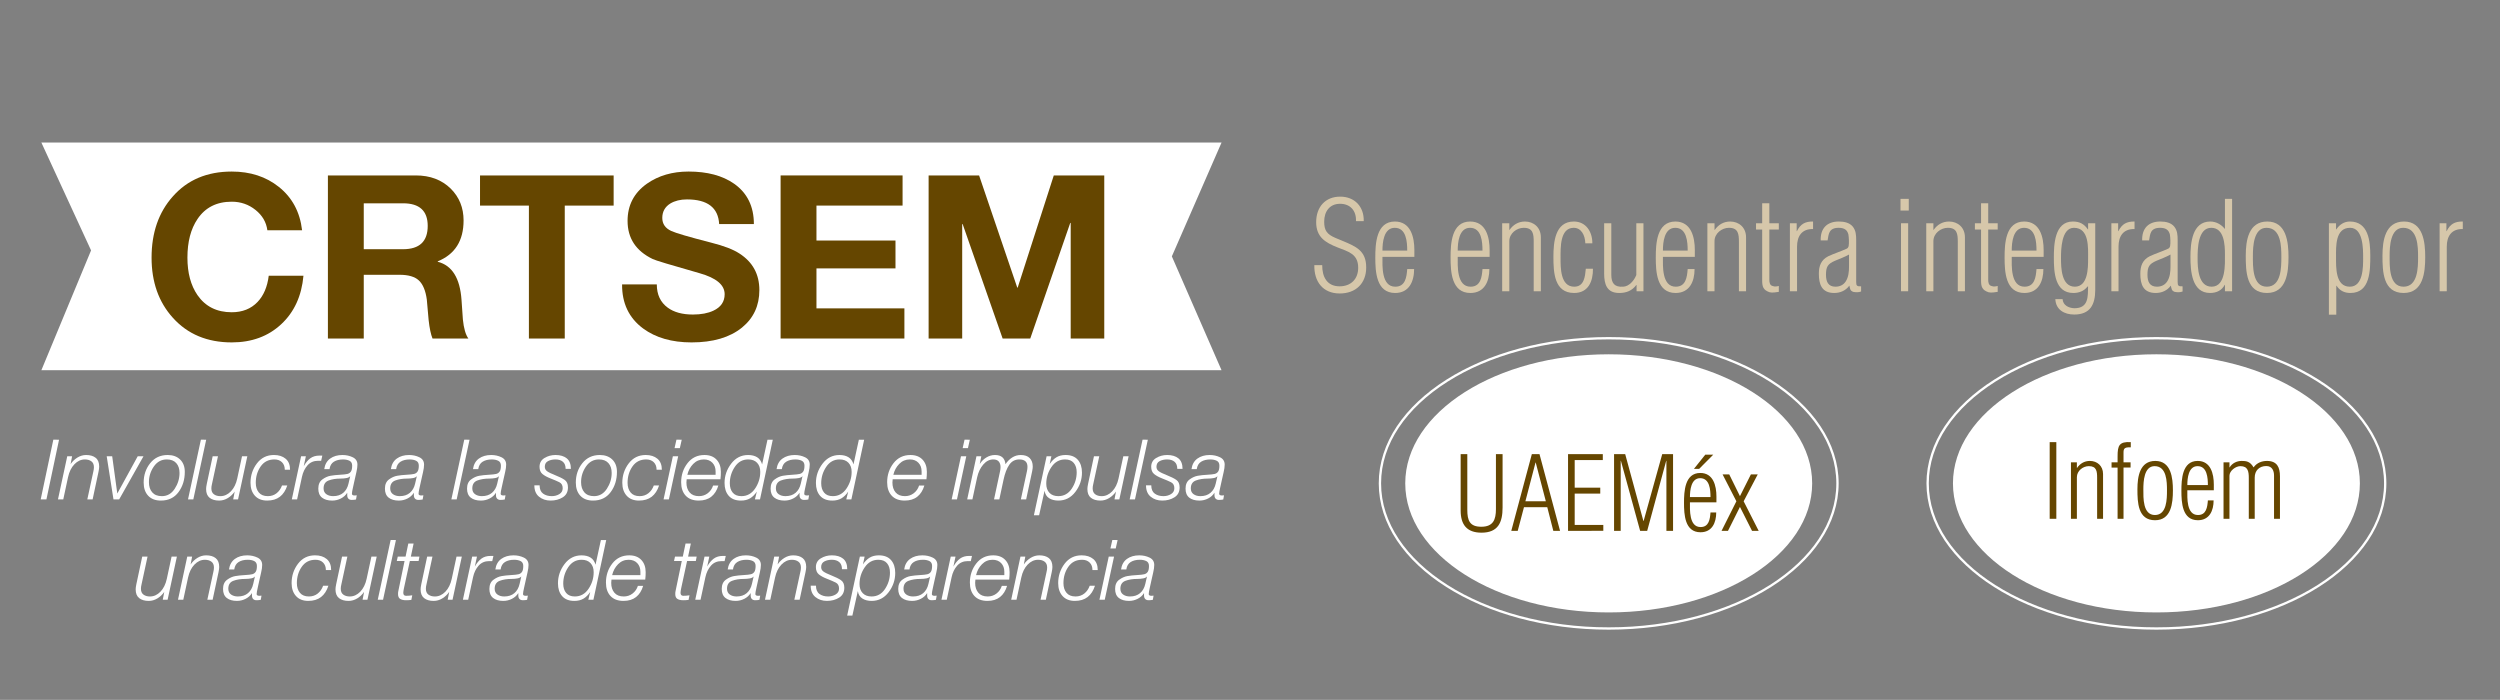
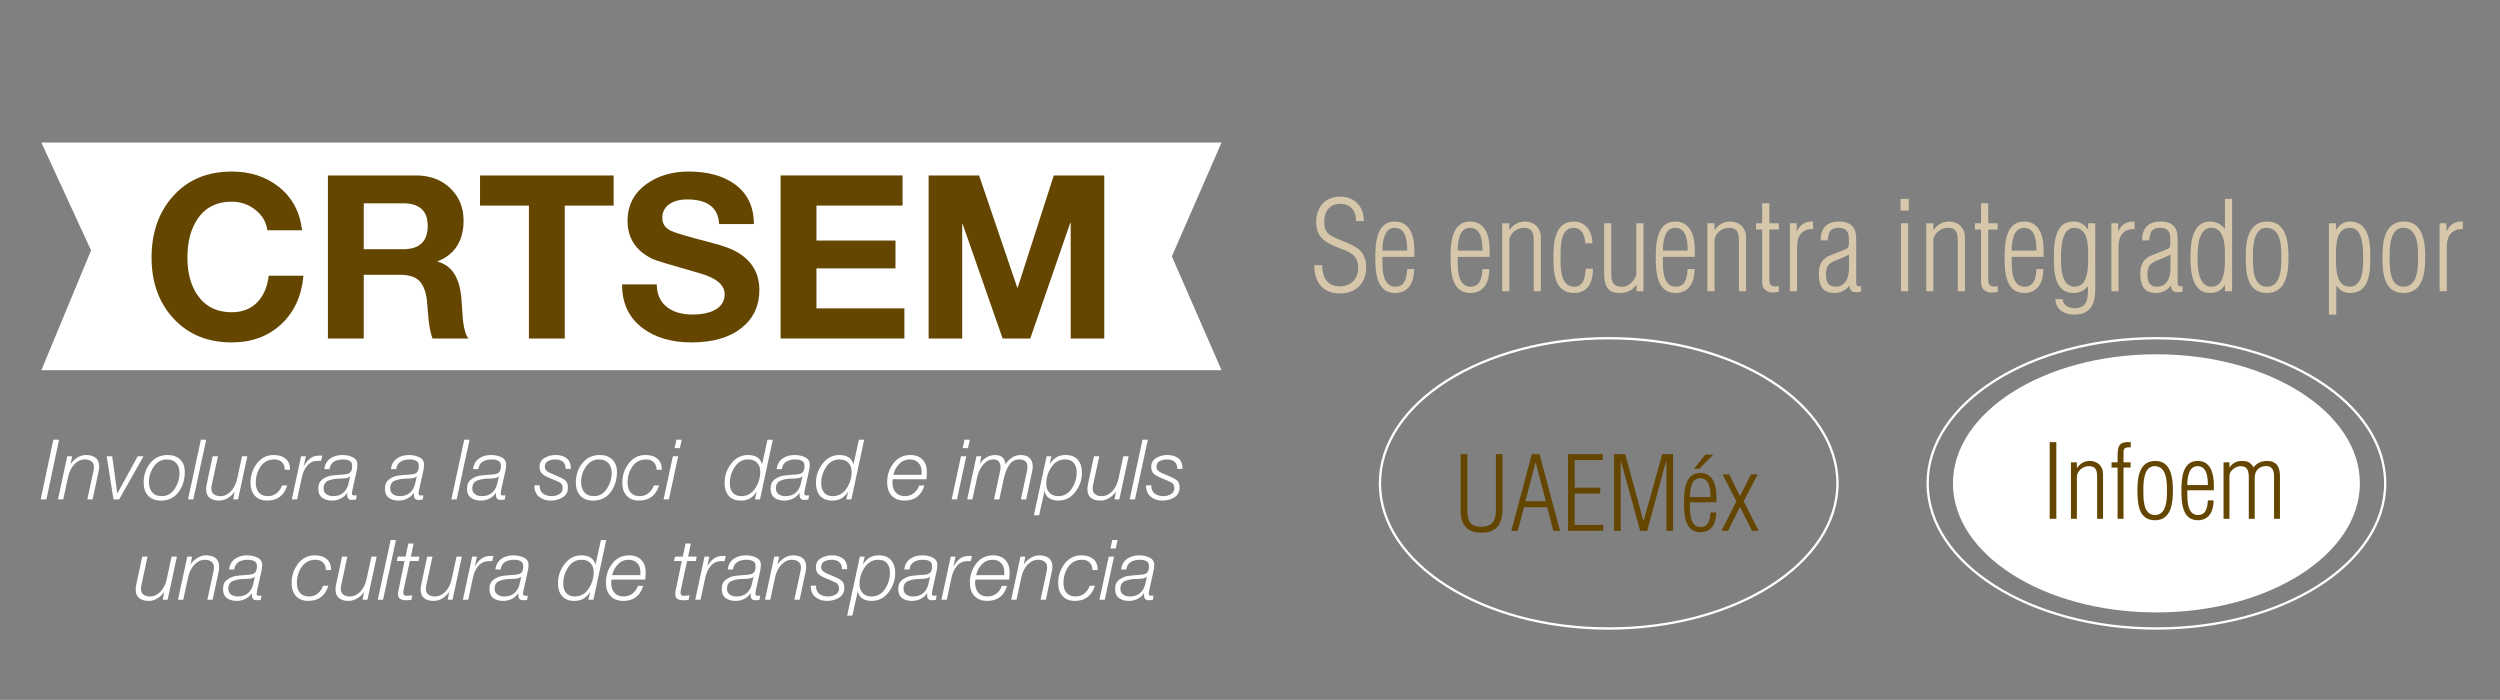
<svg xmlns="http://www.w3.org/2000/svg" version="1.1" id="Capa_2" x="0px" y="0px" width="803.742px" height="225px" viewBox="-189.327 -53 803.742 225" enable-background="new -189.327 -53 803.742 225" xml:space="preserve">
  <rect x="-189.327" y="-53" width="803.742" height="225" fill="#808080" stroke="none" />
  <g>
    <path fill="#FFFFFF" d="M-172.182,88.361l1.839,0.003l-4.057,19.193l-1.841-0.004L-172.182,88.361z" />
    <path fill="#FFFFFF" d="M-167.708,93.688h1.558l-0.484,2.525c0.574-0.858,1.305-1.562,2.191-2.11   c0.887-0.545,1.823-0.819,2.81-0.819c1.29,0,2.312,0.301,3.063,0.899c0.753,0.604,1.129,1.545,1.129,2.837   c0,0.414-0.073,0.959-0.216,1.64l-1.896,8.9l-1.705-0.002l1.936-8.953c0.124-0.5,0.187-0.966,0.187-1.396   c0-0.86-0.272-1.491-0.818-1.896c-0.545-0.402-1.24-0.605-2.081-0.605c-1.253,0-2.377,0.518-3.369,1.547   c-0.994,1.03-1.678,2.425-2.054,4.182l-1.531,7.122h-1.704L-167.708,93.688z" />
    <path fill="#FFFFFF" d="M-155.023,93.688h1.768l1.637,11.979l6.571-11.979h1.852l-7.822,13.87h-1.827L-155.023,93.688z" />
    <path fill="#FFFFFF" d="M-129.917,98.703c0,2.521-0.671,4.692-2.016,6.506c-1.345,1.816-3.235,2.724-5.672,2.724   c-1.755,0-3.117-0.519-4.085-1.556c-0.967-1.038-1.452-2.441-1.452-4.214c0-2.414,0.7-4.497,2.098-6.25   c1.396-1.753,3.279-2.63,5.644-2.63c1.648,0,2.974,0.484,3.979,1.449C-130.418,95.697-129.917,97.021-129.917,98.703z    M-131.61,99.053c0-1.322-0.349-2.379-1.049-3.164c-0.698-0.786-1.711-1.182-3.037-1.182c-1.738,0-3.132,0.762-4.179,2.279   c-1.049,1.521-1.573,3.193-1.573,5.017c0,1.377,0.354,2.472,1.062,3.284c0.708,0.812,1.741,1.221,3.103,1.221   c1.72,0,3.096-0.789,4.127-2.372C-132.125,102.553-131.61,100.858-131.61,99.053z" />
    <path fill="#FFFFFF" d="M-124.74,88.361l1.704,0.003l-4.139,19.193l-1.705-0.004L-124.74,88.361z" />
    <path fill="#FFFFFF" d="M-112.796,107.558h-1.558l0.484-2.527c-0.574,0.853-1.305,1.549-2.191,2.09   c-0.887,0.542-1.824,0.812-2.81,0.812c-1.29,0-2.312-0.299-3.063-0.896c-0.753-0.598-1.129-1.54-1.129-2.821   c0-0.412,0.072-0.954,0.215-1.633l1.896-8.899l1.705,0.004l-1.934,8.949c-0.127,0.499-0.188,0.961-0.188,1.389   c0,0.854,0.272,1.481,0.818,1.882c0.546,0.4,1.24,0.601,2.081,0.601c1.253,0,2.375-0.513,3.369-1.539   c0.994-1.023,1.678-2.412,2.054-4.161l1.531-7.124l1.704,0.004L-112.796,107.558z" />
    <path fill="#FFFFFF" d="M-97.77,98.013c0-1.021-0.305-1.827-0.914-2.418c-0.609-0.592-1.416-0.888-2.419-0.888   c-1.899,0-3.374,0.752-4.421,2.253c-1.049,1.503-1.574,3.254-1.574,5.257c0,1.287,0.326,2.325,0.982,3.112   c0.652,0.786,1.615,1.179,2.888,1.179c1.093,0,2.035-0.311,2.823-0.935c0.788-0.621,1.372-1.457,1.747-2.506h1.694   c-0.521,1.604-1.312,2.815-2.378,3.636c-1.066,0.82-2.434,1.229-4.099,1.229c-1.684,0-2.998-0.519-3.938-1.556   c-0.94-1.038-1.412-2.425-1.412-4.16c0-2.342,0.687-4.417,2.056-6.224c1.372-1.807,3.195-2.71,5.47-2.71   c1.561,0,2.813,0.4,3.763,1.197c0.95,0.797,1.425,1.975,1.425,3.532H-97.77z" />
    <path fill="#FFFFFF" d="M-92.529,93.688h1.539l-0.688,3.2c0.625-1.12,1.332-1.969,2.117-2.548c0.786-0.58,1.77-0.868,2.949-0.868   h0.912l-0.375,1.665h-0.967c-1.411,0-2.552,0.49-3.42,1.469c-0.868,0.98-1.463,2.211-1.783,3.696l-1.562,7.256h-1.703   L-92.529,93.688z" />
    <path fill="#FFFFFF" d="M-85.083,97.826c0.213-1.505,0.851-2.64,1.907-3.401c1.059-0.761,2.375-1.142,3.952-1.142   c1.2,0,2.302,0.242,3.305,0.727c1.003,0.482,1.505,1.271,1.505,2.365c0,0.681-0.11,1.491-0.335,2.432   c-0.223,0.942-0.402,1.735-0.538,2.38c-0.133,0.645-0.316,1.473-0.549,2.485c-0.234,1.013-0.351,1.699-0.351,2.057   c0,0.215,0.085,0.364,0.255,0.444s0.381,0.12,0.631,0.12l0.673-0.054l-0.238,1.345c-0.404,0.088-0.862,0.134-1.374,0.134   c-0.458,0-0.814-0.13-1.07-0.39c-0.256-0.259-0.383-0.633-0.383-1.115v-0.754v-0.053c-0.469,0.779-1.145,1.396-2.028,1.848   c-0.883,0.452-1.819,0.679-2.811,0.679c-1.37,0-2.457-0.314-3.258-0.939c-0.803-0.626-1.204-1.591-1.204-2.896   c0-1.343,0.435-2.331,1.305-2.964c0.868-0.636,1.747-1.03,2.634-1.181c0.887-0.153,1.894-0.26,3.023-0.322   c1.129-0.062,1.93-0.153,2.405-0.268c0.475-0.118,0.847-0.372,1.116-0.767c0.269-0.393,0.404-1.026,0.404-1.903   c0-0.752-0.282-1.271-0.847-1.557c-0.564-0.286-1.259-0.43-2.083-0.43c-1.185,0-2.165,0.243-2.945,0.728   c-0.778,0.484-1.249,1.281-1.409,2.392H-85.083z M-76.751,100.138v-0.054c-0.232,0.306-0.641,0.512-1.222,0.618   c-0.582,0.107-1.196,0.16-1.841,0.16c-1.505,0-2.796,0.206-3.87,0.616c-1.076,0.41-1.613,1.257-1.613,2.543   c0,0.819,0.293,1.438,0.881,1.857s1.318,0.629,2.191,0.629c1.335,0,2.421-0.356,3.258-1.071c0.837-0.714,1.398-1.703,1.683-2.972   L-76.751,100.138z" />
    <path fill="#FFFFFF" d="M-63.661,97.826c0.213-1.505,0.851-2.64,1.907-3.401c1.059-0.761,2.375-1.142,3.952-1.142   c1.2,0,2.302,0.242,3.305,0.727c1.003,0.482,1.505,1.271,1.505,2.365c0,0.681-0.11,1.491-0.335,2.432   c-0.223,0.942-0.402,1.735-0.538,2.38c-0.133,0.645-0.316,1.473-0.549,2.485c-0.234,1.013-0.351,1.699-0.351,2.057   c0,0.215,0.085,0.364,0.255,0.444s0.381,0.12,0.631,0.12l0.673-0.054l-0.238,1.345c-0.404,0.088-0.862,0.134-1.374,0.134   c-0.458,0-0.814-0.13-1.07-0.39c-0.256-0.259-0.383-0.633-0.383-1.115v-0.754v-0.053c-0.469,0.779-1.145,1.396-2.028,1.848   c-0.883,0.452-1.819,0.679-2.812,0.679c-1.369,0-2.457-0.314-3.257-0.939c-0.803-0.626-1.204-1.591-1.204-2.896   c0-1.343,0.435-2.331,1.305-2.964c0.868-0.636,1.747-1.03,2.634-1.181c0.887-0.153,1.894-0.26,3.023-0.322   c1.129-0.062,1.93-0.153,2.405-0.268c0.475-0.118,0.847-0.372,1.116-0.767c0.269-0.393,0.405-1.026,0.405-1.903   c0-0.752-0.283-1.271-0.847-1.557s-1.259-0.43-2.083-0.43c-1.185,0-2.165,0.243-2.945,0.728c-0.778,0.484-1.249,1.281-1.409,2.392   H-63.661z M-55.33,100.138v-0.054c-0.232,0.306-0.641,0.512-1.223,0.618c-0.582,0.107-1.196,0.16-1.84,0.16   c-1.505,0-2.796,0.206-3.87,0.616c-1.076,0.41-1.614,1.257-1.614,2.543c0,0.819,0.294,1.438,0.881,1.857s1.318,0.629,2.192,0.629   c1.335,0,2.42-0.356,3.257-1.071c0.837-0.714,1.398-1.703,1.683-2.972L-55.33,100.138z" />
    <path fill="#FFFFFF" d="M-40.071,88.361l1.704,0.003l-4.139,19.193l-1.705-0.004L-40.071,88.361z" />
    <path fill="#FFFFFF" d="M-37.266,97.826c0.214-1.505,0.851-2.64,1.908-3.401c1.059-0.761,2.375-1.142,3.952-1.142   c1.2,0,2.302,0.242,3.306,0.727c1.003,0.482,1.505,1.271,1.505,2.365c0,0.681-0.111,1.491-0.336,2.432   c-0.223,0.942-0.402,1.735-0.538,2.38c-0.134,0.645-0.317,1.473-0.549,2.485c-0.235,1.013-0.351,1.699-0.351,2.057   c0,0.215,0.086,0.364,0.255,0.444c0.17,0.08,0.382,0.12,0.632,0.12l0.673-0.054l-0.238,1.345c-0.404,0.088-0.862,0.134-1.373,0.134   c-0.458,0-0.814-0.13-1.07-0.39c-0.255-0.259-0.383-0.633-0.383-1.115v-0.754v-0.053c-0.469,0.779-1.145,1.396-2.027,1.848   c-0.883,0.452-1.82,0.679-2.812,0.679c-1.37,0-2.457-0.314-3.258-0.939c-0.803-0.626-1.204-1.591-1.204-2.896   c0-1.343,0.435-2.331,1.305-2.964c0.868-0.636,1.747-1.03,2.634-1.181c0.887-0.153,1.894-0.26,3.023-0.322   c1.129-0.062,1.93-0.153,2.405-0.268c0.475-0.118,0.847-0.372,1.116-0.767c0.269-0.393,0.404-1.026,0.404-1.903   c0-0.752-0.282-1.271-0.847-1.557c-0.565-0.286-1.259-0.43-2.083-0.43c-1.185,0-2.165,0.243-2.945,0.728   c-0.778,0.484-1.25,1.281-1.41,2.392H-37.266z M-28.934,100.138v-0.054c-0.233,0.306-0.641,0.512-1.223,0.618   c-0.582,0.107-1.196,0.16-1.841,0.16c-1.505,0-2.796,0.206-3.87,0.616c-1.076,0.41-1.614,1.257-1.614,2.543   c0,0.819,0.293,1.438,0.881,1.857c0.587,0.42,1.318,0.629,2.191,0.629c1.335,0,2.42-0.356,3.258-1.071   c0.837-0.714,1.398-1.703,1.682-2.972L-28.934,100.138z" />
    <path fill="#FFFFFF" d="M-15.842,103.041c0,1.229,0.372,2.111,1.116,2.654c0.742,0.542,1.679,0.812,2.808,0.812   c0.896,0,1.704-0.219,2.421-0.655c0.715-0.439,1.074-1.07,1.074-1.893c0-0.931-0.363-1.573-1.087-1.93   c-0.727-0.359-1.654-0.758-2.783-1.194c-1.129-0.438-2.006-0.918-2.634-1.437c-0.627-0.519-0.94-1.295-0.94-2.332   c0-1.236,0.528-2.175,1.585-2.819c1.057-0.643,2.239-0.965,3.547-0.965c1.524,0,2.729,0.358,3.616,1.075   c0.887,0.718,1.33,1.847,1.33,3.388h-1.692c0-1.022-0.292-1.783-0.874-2.285c-0.583-0.502-1.377-0.754-2.38-0.754   c-0.914,0-1.714,0.18-2.405,0.536c-0.69,0.359-1.036,0.968-1.036,1.825c0,0.59,0.243,1.062,0.727,1.422   c0.484,0.358,1.362,0.787,2.634,1.289c1.272,0.5,2.272,0.995,2.997,1.487c0.727,0.492,1.089,1.301,1.089,2.429   c0,1.43-0.555,2.494-1.667,3.19c-1.11,0.698-2.418,1.047-3.923,1.047c-1.451,0-2.684-0.409-3.696-1.229s-1.519-2.041-1.519-3.662   H-15.842z" />
    <path fill="#FFFFFF" d="M9.02,98.703c0,2.521-0.671,4.692-2.016,6.506c-1.345,1.816-3.235,2.724-5.672,2.724   c-1.755,0-3.117-0.519-4.085-1.556c-0.967-1.038-1.452-2.441-1.452-4.214c0-2.414,0.7-4.497,2.098-6.25   c1.396-1.753,3.279-2.63,5.644-2.63c1.648,0,2.973,0.484,3.979,1.449C8.519,95.697,9.02,97.021,9.02,98.703z M7.326,99.053   c0-1.322-0.349-2.379-1.049-3.164c-0.698-0.786-1.711-1.182-3.037-1.182c-1.737,0-3.132,0.762-4.179,2.279   c-1.049,1.521-1.574,3.193-1.574,5.017c0,1.377,0.355,2.472,1.062,3.284s1.741,1.221,3.103,1.221c1.721,0,3.096-0.789,4.127-2.372   C6.812,102.553,7.326,100.858,7.326,99.053z" />
    <path fill="#FFFFFF" d="M21.761,98.013c0-1.021-0.305-1.827-0.914-2.418c-0.608-0.592-1.416-0.888-2.418-0.888   c-1.9,0-3.375,0.752-4.421,2.253c-1.049,1.503-1.574,3.254-1.574,5.257c0,1.287,0.326,2.325,0.982,3.112   c0.652,0.786,1.616,1.179,2.888,1.179c1.093,0,2.035-0.311,2.823-0.935c0.788-0.621,1.372-1.457,1.747-2.506h1.694   c-0.521,1.604-1.312,2.815-2.378,3.636s-2.434,1.229-4.099,1.229c-1.685,0-2.999-0.519-3.939-1.556   c-0.94-1.038-1.411-2.425-1.411-4.16c0-2.342,0.687-4.417,2.056-6.224c1.371-1.807,3.194-2.71,5.47-2.71   c1.56,0,2.813,0.4,3.763,1.197c0.95,0.797,1.425,1.975,1.425,3.532H21.761z" />
    <path fill="#FFFFFF" d="M26.999,93.686l1.706,0.002l-2.991,13.87l-1.705-0.004L26.999,93.686z M28.149,88.361l1.703,0.003   l-0.612,2.711l-1.703-0.003L28.149,88.361z" />
-     <path fill="#FFFFFF" d="M31.437,101.078l-0.08,1.07c0,1.301,0.339,2.354,1.022,3.156c0.681,0.803,1.684,1.203,3.01,1.203   c1.076,0,2.02-0.316,2.836-0.945c0.814-0.634,1.384-1.454,1.707-2.469h1.691c-0.465,1.568-1.223,2.768-2.27,3.596   c-1.049,0.83-2.397,1.243-4.045,1.243c-1.81,0-3.205-0.524-4.181-1.569s-1.465-2.481-1.465-4.307c0-2.343,0.681-4.391,2.043-6.144   s3.182-2.63,5.457-2.63c1.648,0,2.939,0.493,3.87,1.479c0.933,0.984,1.398,2.293,1.398,3.924c0,0.376-0.01,0.765-0.027,1.169   s-0.053,0.811-0.107,1.223H31.437z M40.737,99.653v-1.076c0-1.144-0.339-2.077-1.021-2.794c-0.681-0.717-1.604-1.076-2.77-1.076   c-1.325,0-2.458,0.479-3.399,1.438c-0.942,0.96-1.573,2.129-1.896,3.508H40.737z" />
    <path fill="#FFFFFF" d="M55.01,107.558h-1.638l0.618-2.501c-0.645,0.96-1.372,1.677-2.176,2.157   c-0.807,0.479-1.784,0.719-2.932,0.719c-1.719,0-3.027-0.509-3.924-1.529c-0.896-1.021-1.344-2.397-1.344-4.133   c0-2.271,0.708-4.336,2.121-6.195c1.414-1.861,3.231-2.792,5.449-2.792c1.164,0,2.131,0.236,2.899,0.713   c0.769,0.473,1.307,1.24,1.61,2.295l1.726-7.93l1.705,0.003L55.01,107.558z M55.092,98.703c0-1.231-0.341-2.208-1.022-2.922   c-0.681-0.715-1.631-1.074-2.85-1.074c-1.81,0-3.249,0.8-4.312,2.402c-1.066,1.598-1.601,3.356-1.601,5.268   c0,1.251,0.313,2.255,0.94,3.006c0.627,0.75,1.56,1.125,2.796,1.125c1.827,0,3.292-0.817,4.395-2.452   C54.541,102.419,55.092,100.634,55.092,98.703z" />
    <path fill="#FFFFFF" d="M60.333,97.826c0.213-1.505,0.851-2.64,1.907-3.401c1.059-0.761,2.375-1.142,3.952-1.142   c1.2,0,2.302,0.242,3.305,0.727c1.003,0.482,1.505,1.271,1.505,2.365c0,0.681-0.11,1.491-0.335,2.432   c-0.223,0.942-0.403,1.735-0.538,2.38c-0.133,0.645-0.316,1.473-0.549,2.485c-0.234,1.013-0.351,1.699-0.351,2.057   c0,0.215,0.085,0.364,0.255,0.444c0.169,0.08,0.381,0.12,0.631,0.12l0.673-0.054l-0.239,1.345   c-0.404,0.088-0.862,0.134-1.373,0.134c-0.458,0-0.814-0.13-1.07-0.39c-0.256-0.259-0.384-0.633-0.384-1.115v-0.754v-0.053   c-0.469,0.779-1.144,1.396-2.027,1.848s-1.82,0.679-2.812,0.679c-1.369,0-2.457-0.314-3.258-0.939   c-0.803-0.626-1.203-1.591-1.203-2.896c0-1.343,0.435-2.331,1.304-2.964c0.868-0.636,1.748-1.03,2.634-1.181   c0.887-0.153,1.894-0.26,3.023-0.322c1.129-0.062,1.931-0.153,2.405-0.268c0.475-0.118,0.847-0.372,1.116-0.767   c0.269-0.393,0.404-1.026,0.404-1.903c0-0.752-0.282-1.271-0.847-1.557s-1.259-0.43-2.083-0.43c-1.184,0-2.165,0.243-2.945,0.728   c-0.778,0.484-1.249,1.281-1.409,2.392H60.333z M68.665,100.138v-0.054c-0.232,0.306-0.641,0.512-1.223,0.618   c-0.582,0.107-1.196,0.16-1.84,0.16c-1.505,0-2.796,0.206-3.87,0.616c-1.076,0.41-1.614,1.257-1.614,2.543   c0,0.819,0.294,1.438,0.881,1.857s1.318,0.629,2.191,0.629c1.335,0,2.42-0.356,3.258-1.071c0.837-0.714,1.398-1.703,1.683-2.972   L68.665,100.138z" />
    <path fill="#FFFFFF" d="M84.389,107.558H82.75l0.618-2.501c-0.645,0.96-1.371,1.677-2.176,2.157   c-0.807,0.479-1.783,0.719-2.931,0.719c-1.719,0-3.027-0.509-3.924-1.529s-1.345-2.397-1.345-4.133   c0-2.271,0.708-4.336,2.121-6.195c1.414-1.861,3.231-2.792,5.449-2.792c1.164,0,2.131,0.236,2.899,0.713   c0.769,0.473,1.307,1.24,1.61,2.295l1.726-7.93l1.705,0.003L84.389,107.558z M84.471,98.703c0-1.231-0.341-2.208-1.022-2.922   c-0.681-0.715-1.63-1.074-2.85-1.074c-1.81,0-3.248,0.8-4.312,2.402c-1.066,1.598-1.6,3.356-1.6,5.268   c0,1.251,0.313,2.255,0.94,3.006c0.627,0.75,1.56,1.125,2.796,1.125c1.827,0,3.292-0.817,4.395-2.452   C83.919,102.419,84.471,100.634,84.471,98.703z" />
    <path fill="#FFFFFF" d="M97.666,101.078l-0.08,1.07c0,1.301,0.339,2.354,1.022,3.156c0.681,0.803,1.684,1.203,3.01,1.203   c1.076,0,2.02-0.316,2.836-0.945c0.814-0.634,1.385-1.454,1.707-2.469h1.692c-0.465,1.568-1.223,2.768-2.27,3.596   c-1.049,0.83-2.397,1.243-4.045,1.243c-1.81,0-3.204-0.524-4.181-1.569s-1.465-2.481-1.465-4.307c0-2.343,0.681-4.391,2.042-6.144   s3.182-2.63,5.457-2.63c1.648,0,2.939,0.493,3.87,1.479c0.933,0.984,1.398,2.293,1.398,3.924c0,0.376-0.009,0.765-0.027,1.169   c-0.017,0.404-0.053,0.811-0.106,1.223H97.666z M106.966,99.653v-1.076c0-1.144-0.339-2.077-1.02-2.794   c-0.681-0.717-1.604-1.076-2.77-1.076c-1.326,0-2.458,0.479-3.399,1.438c-0.942,0.96-1.574,2.129-1.896,3.508H106.966z" />
    <path fill="#FFFFFF" d="M119.623,93.686l1.705,0.002l-2.991,13.87l-1.705-0.004L119.623,93.686z M120.773,88.361l1.703,0.003   l-0.612,2.711l-1.703-0.003L120.773,88.361z" />
    <path fill="#FFFFFF" d="M124.6,93.688h1.56l-0.484,2.418v0.054c0.519-0.843,1.213-1.532,2.083-2.069   c0.87-0.538,1.807-0.807,2.81-0.807c2.043,0,3.163,0.985,3.359,2.956c0.61-0.912,1.332-1.635,2.165-2.163s1.751-0.793,2.754-0.793   c1.272,0,2.232,0.331,2.876,0.995s0.969,1.549,0.969,2.661c0,0.196-0.009,0.402-0.028,0.617c-0.017,0.216-0.071,0.538-0.162,0.968   l-1.923,9.033h-1.705l1.963-9.087c0.108-0.484,0.162-0.95,0.162-1.396c0-1.579-0.877-2.367-2.63-2.367   c-1.362,0-2.436,0.574-3.222,1.723c-0.788,1.146-1.396,2.724-1.825,4.73l-1.372,6.397h-1.703l1.934-9.033   c0.109-0.466,0.162-0.914,0.162-1.343c0-0.736-0.189-1.332-0.564-1.789c-0.378-0.456-0.969-0.686-1.776-0.686   c-1.202,0-2.279,0.552-3.229,1.654s-1.604,2.485-1.965,4.15l-1.514,7.042l-1.677,0.004L124.6,93.688z" />
    <path fill="#FFFFFF" d="M147.152,93.688h1.532l-0.538,2.498c0.645-0.967,1.372-1.693,2.178-2.176   c0.807-0.484,1.782-0.727,2.93-0.727c1.72,0,3.027,0.511,3.923,1.529c0.896,1.021,1.345,2.397,1.345,4.131   c0,2.273-0.709,4.338-2.125,6.199c-1.417,1.861-3.239,2.79-5.463,2.79c-1.185,0-2.174-0.253-2.974-0.761   c-0.797-0.507-1.288-1.301-1.467-2.388l-1.749,7.877l-1.678,0.002L147.152,93.688z M147.043,102.513   c0,1.233,0.342,2.206,1.022,2.924c0.681,0.713,1.631,1.071,2.85,1.071c1.81,0,3.248-0.801,4.314-2.399   c1.064-1.602,1.598-3.356,1.598-5.271c0-1.251-0.312-2.251-0.94-3.002c-0.628-0.752-1.559-1.128-2.796-1.128   c-1.827,0-3.292,0.818-4.395,2.455S147.043,100.58,147.043,102.513z" />
    <path fill="#FFFFFF" d="M170.536,107.558h-1.559l0.484-2.527c-0.574,0.853-1.305,1.549-2.191,2.09   c-0.887,0.542-1.823,0.812-2.81,0.812c-1.289,0-2.312-0.299-3.063-0.896c-0.753-0.598-1.129-1.54-1.129-2.821   c0-0.412,0.073-0.954,0.216-1.633l1.896-8.899l1.706,0.004l-1.934,8.949c-0.128,0.499-0.189,0.961-0.189,1.389   c0,0.854,0.273,1.481,0.818,1.882s1.24,0.601,2.081,0.601c1.253,0,2.375-0.513,3.369-1.539c0.994-1.023,1.678-2.412,2.054-4.161   l1.532-7.124l1.703,0.004L170.536,107.558z" />
    <path fill="#FFFFFF" d="M178,88.361l1.703,0.003l-4.139,19.193l-1.705-0.004L178,88.361z" />
    <path fill="#FFFFFF" d="M180.805,103.041c0,1.229,0.372,2.111,1.116,2.654c0.742,0.542,1.678,0.812,2.808,0.812   c0.896,0,1.703-0.219,2.42-0.655c0.715-0.439,1.074-1.07,1.074-1.893c0-0.931-0.362-1.573-1.087-1.93   c-0.727-0.359-1.654-0.758-2.783-1.194c-1.129-0.438-2.006-0.918-2.634-1.437s-0.94-1.295-0.94-2.332   c0-1.236,0.528-2.175,1.585-2.819c1.057-0.643,2.239-0.965,3.548-0.965c1.524,0,2.729,0.358,3.616,1.075   c0.887,0.718,1.33,1.847,1.33,3.388h-1.692c0-1.022-0.292-1.783-0.874-2.285c-0.584-0.502-1.377-0.754-2.38-0.754   c-0.914,0-1.715,0.18-2.405,0.536c-0.69,0.359-1.036,0.968-1.036,1.825c0,0.59,0.242,1.062,0.727,1.422   c0.484,0.358,1.362,0.787,2.634,1.289c1.272,0.5,2.271,0.995,2.996,1.487c0.727,0.492,1.089,1.301,1.089,2.429   c0,1.43-0.555,2.494-1.667,3.19c-1.11,0.698-2.418,1.047-3.923,1.047c-1.452,0-2.684-0.409-3.697-1.229   c-1.013-0.82-1.518-2.041-1.518-3.662H180.805z" />
-     <path fill="#FFFFFF" d="M193.733,97.826c0.214-1.505,0.851-2.64,1.908-3.401c1.058-0.761,2.375-1.142,3.952-1.142   c1.2,0,2.302,0.242,3.306,0.727c1.003,0.482,1.505,1.271,1.505,2.365c0,0.681-0.111,1.491-0.336,2.432   c-0.223,0.942-0.402,1.735-0.538,2.38c-0.134,0.645-0.317,1.473-0.549,2.485c-0.235,1.013-0.351,1.699-0.351,2.057   c0,0.215,0.086,0.364,0.255,0.444c0.17,0.08,0.382,0.12,0.631,0.12l0.673-0.054l-0.238,1.345c-0.404,0.088-0.862,0.134-1.374,0.134   c-0.458,0-0.814-0.13-1.07-0.39c-0.255-0.259-0.383-0.633-0.383-1.115v-0.754v-0.053c-0.469,0.779-1.145,1.396-2.027,1.848   c-0.883,0.452-1.82,0.679-2.812,0.679c-1.37,0-2.457-0.314-3.258-0.939c-0.803-0.626-1.204-1.591-1.204-2.896   c0-1.343,0.435-2.331,1.305-2.964c0.868-0.636,1.747-1.03,2.634-1.181c0.887-0.153,1.894-0.26,3.023-0.322   c1.129-0.062,1.93-0.153,2.405-0.268c0.475-0.118,0.847-0.372,1.116-0.767c0.269-0.393,0.404-1.026,0.404-1.903   c0-0.752-0.282-1.271-0.847-1.557c-0.565-0.286-1.259-0.43-2.083-0.43c-1.185,0-2.165,0.243-2.945,0.728   c-0.778,0.484-1.25,1.281-1.41,2.392H193.733z M202.064,100.138v-0.054c-0.233,0.306-0.641,0.512-1.223,0.618   c-0.582,0.107-1.196,0.16-1.841,0.16c-1.505,0-2.796,0.206-3.87,0.616c-1.076,0.41-1.613,1.257-1.613,2.543   c0,0.819,0.293,1.438,0.881,1.857c0.588,0.42,1.318,0.629,2.192,0.629c1.335,0,2.42-0.356,3.258-1.071   c0.837-0.714,1.398-1.703,1.682-2.972L202.064,100.138z" />
    <path fill="#FFFFFF" d="M-135.44,139.811h-1.558l0.484-2.525c-0.574,0.853-1.305,1.549-2.191,2.091   c-0.887,0.541-1.824,0.812-2.81,0.812c-1.29,0-2.312-0.3-3.063-0.896c-0.753-0.598-1.129-1.538-1.129-2.823   c0-0.408,0.073-0.951,0.215-1.629l1.896-8.899h1.705l-1.934,8.953c-0.127,0.498-0.188,0.961-0.188,1.389   c0,0.853,0.272,1.479,0.818,1.88c0.545,0.401,1.24,0.602,2.081,0.602c1.253,0,2.375-0.514,3.369-1.539   c0.994-1.026,1.678-2.413,2.054-4.162l1.531-7.122h1.704L-135.44,139.811z" />
    <path fill="#FFFFFF" d="M-129.123,125.94h1.56l-0.484,2.529c0.574-0.862,1.303-1.564,2.189-2.111   c0.889-0.548,1.824-0.818,2.81-0.818c1.292,0,2.312,0.297,3.065,0.9c0.751,0.599,1.129,1.545,1.129,2.834   c0,0.412-0.072,0.959-0.215,1.641l-1.898,8.899l-1.703-0.004l1.934-8.949c0.125-0.504,0.188-0.969,0.188-1.398   c0-0.86-0.272-1.493-0.82-1.894c-0.546-0.404-1.238-0.606-2.079-0.606c-1.253,0-2.376,0.515-3.371,1.547   c-0.994,1.031-1.678,2.424-2.052,4.181l-1.533,7.124l-1.704-0.004L-129.123,125.94z" />
    <path fill="#FFFFFF" d="M-115.711,130.081c0.214-1.505,0.851-2.638,1.908-3.4c1.059-0.762,2.375-1.141,3.952-1.141   c1.2,0,2.302,0.24,3.306,0.725s1.505,1.272,1.505,2.365c0,0.681-0.111,1.491-0.336,2.434c-0.223,0.938-0.402,1.731-0.538,2.377   c-0.133,0.646-0.317,1.476-0.549,2.486c-0.234,1.013-0.351,1.698-0.351,2.057c0,0.216,0.086,0.362,0.256,0.442   c0.169,0.082,0.381,0.122,0.631,0.122l0.673-0.054l-0.238,1.343c-0.404,0.092-0.862,0.136-1.373,0.136   c-0.458,0-0.814-0.13-1.07-0.391c-0.255-0.26-0.383-0.63-0.383-1.114v-0.752v-0.055c-0.469,0.78-1.145,1.396-2.027,1.848   c-0.883,0.452-1.82,0.68-2.812,0.68c-1.37,0-2.457-0.313-3.258-0.938c-0.803-0.626-1.204-1.593-1.204-2.899   c0-1.339,0.435-2.327,1.305-2.964c0.868-0.634,1.747-1.026,2.634-1.179c0.887-0.152,1.894-0.26,3.023-0.322   c1.129-0.063,1.93-0.151,2.405-0.27c0.475-0.114,0.847-0.37,1.116-0.763s0.404-1.03,0.404-1.905c0-0.752-0.282-1.269-0.847-1.557   c-0.564-0.284-1.259-0.429-2.083-0.429c-1.185,0-2.165,0.242-2.945,0.725c-0.778,0.484-1.25,1.281-1.41,2.394H-115.711z    M-107.379,132.391v-0.053c-0.233,0.305-0.641,0.511-1.223,0.619c-0.582,0.107-1.196,0.162-1.84,0.162   c-1.505,0-2.796,0.204-3.87,0.614c-1.076,0.41-1.614,1.259-1.614,2.541c0,0.82,0.294,1.441,0.881,1.859   c0.587,0.42,1.318,0.63,2.191,0.63c1.335,0,2.42-0.357,3.258-1.07s1.398-1.705,1.682-2.972L-107.379,132.391z" />
    <path fill="#FFFFFF" d="M-84.558,130.27c0-1.021-0.305-1.827-0.914-2.418c-0.608-0.594-1.415-0.889-2.418-0.889   c-1.9,0-3.374,0.751-4.421,2.254c-1.049,1.501-1.573,3.254-1.573,5.255c0,1.288,0.326,2.325,0.982,3.111   c0.652,0.787,1.616,1.181,2.888,1.181c1.093,0,2.035-0.312,2.823-0.933c0.788-0.622,1.371-1.46,1.747-2.509h1.694   c-0.521,1.604-1.312,2.815-2.379,3.636c-1.066,0.82-2.434,1.23-4.099,1.23c-1.684,0-2.999-0.52-3.938-1.557   c-0.94-1.038-1.412-2.423-1.412-4.158c0-2.344,0.687-4.417,2.056-6.226c1.371-1.806,3.195-2.708,5.47-2.708   c1.56,0,2.813,0.396,3.763,1.193c0.95,0.798,1.425,1.977,1.425,3.536H-84.558z" />
    <path fill="#FFFFFF" d="M-71.199,139.811h-1.558l0.484-2.525c-0.574,0.853-1.305,1.549-2.191,2.091   c-0.887,0.541-1.823,0.812-2.81,0.812c-1.29,0-2.312-0.3-3.063-0.896c-0.753-0.598-1.129-1.538-1.129-2.823   c0-0.408,0.073-0.951,0.216-1.629l1.896-8.899h1.706l-1.934,8.953c-0.128,0.498-0.189,0.961-0.189,1.389   c0,0.853,0.272,1.479,0.818,1.88c0.545,0.401,1.24,0.602,2.081,0.602c1.253,0,2.375-0.514,3.369-1.539   c0.994-1.026,1.678-2.413,2.054-4.162l1.532-7.122h1.703L-71.199,139.811z" />
    <path fill="#FFFFFF" d="M-63.737,120.617l1.703,0.002l-4.139,19.191h-1.705L-63.737,120.617z" />
    <path fill="#FFFFFF" d="M-61.443,125.94l2.504,0.002l0.883-4.194l1.702,0.004l-0.883,4.192l2.756-0.004l-0.269,1.427h-2.813   l-1.926,8.894c-0.052,0.252-0.094,0.494-0.128,0.727c-0.034,0.233-0.051,0.432-0.051,0.592c0,0.288,0.066,0.521,0.202,0.7   c0.133,0.179,0.364,0.269,0.687,0.269c0.646,0,1.311-0.054,1.995-0.16l-0.297,1.477c-0.521,0.055-0.853,0.086-0.996,0.095   c-0.144,0.008-0.386,0.014-0.727,0.014c-0.772,0-1.39-0.14-1.857-0.418c-0.467-0.276-0.7-0.801-0.7-1.571   c0-0.376,0.027-0.672,0.082-0.887c0.053-0.216,0.089-0.396,0.107-0.536l1.907-9.193h-2.499L-61.443,125.94z" />
    <path fill="#FFFFFF" d="M-43.836,139.811h-1.558l0.484-2.525c-0.574,0.853-1.305,1.549-2.191,2.091   c-0.887,0.541-1.823,0.812-2.81,0.812c-1.29,0-2.312-0.3-3.063-0.896c-0.753-0.598-1.129-1.538-1.129-2.823   c0-0.408,0.073-0.951,0.216-1.629l1.896-8.899h1.705l-1.934,8.953c-0.128,0.498-0.189,0.961-0.189,1.389   c0,0.853,0.272,1.479,0.818,1.88c0.545,0.401,1.24,0.602,2.081,0.602c1.253,0,2.375-0.514,3.369-1.539   c0.994-1.026,1.678-2.413,2.054-4.162l1.531-7.122h1.704L-43.836,139.811z" />
    <path fill="#FFFFFF" d="M-37.521,125.94l1.539,0.004l-0.688,3.2c0.625-1.121,1.332-1.972,2.117-2.55s1.77-0.868,2.949-0.868h0.912   l-0.375,1.667h-0.967c-1.411,0-2.552,0.488-3.42,1.469c-0.868,0.977-1.463,2.209-1.783,3.694l-1.562,7.258l-1.703-0.004   L-37.521,125.94z" />
    <path fill="#FFFFFF" d="M-30.075,130.081c0.213-1.505,0.851-2.638,1.907-3.4c1.059-0.762,2.375-1.141,3.952-1.141   c1.2,0,2.302,0.24,3.305,0.725c1.003,0.484,1.505,1.272,1.505,2.365c0,0.681-0.11,1.491-0.335,2.434   c-0.223,0.938-0.402,1.731-0.538,2.377c-0.133,0.646-0.316,1.476-0.549,2.486c-0.234,1.013-0.351,1.698-0.351,2.057   c0,0.216,0.085,0.362,0.255,0.442c0.17,0.082,0.381,0.122,0.631,0.122l0.673-0.054l-0.238,1.343   c-0.405,0.092-0.862,0.136-1.374,0.136c-0.458,0-0.814-0.13-1.07-0.391c-0.256-0.26-0.383-0.63-0.383-1.114v-0.752v-0.055   c-0.469,0.78-1.145,1.396-2.028,1.848c-0.883,0.452-1.819,0.68-2.811,0.68c-1.37,0-2.457-0.313-3.258-0.938   c-0.803-0.626-1.204-1.593-1.204-2.899c0-1.339,0.435-2.327,1.305-2.964c0.868-0.634,1.747-1.026,2.634-1.179   c0.887-0.152,1.894-0.26,3.023-0.322c1.129-0.063,1.931-0.151,2.405-0.27c0.475-0.114,0.847-0.37,1.116-0.763   c0.269-0.393,0.404-1.03,0.404-1.905c0-0.752-0.282-1.269-0.847-1.557c-0.564-0.284-1.259-0.429-2.083-0.429   c-1.185,0-2.165,0.242-2.945,0.725c-0.778,0.484-1.249,1.281-1.409,2.394H-30.075z M-21.744,132.391v-0.053   c-0.232,0.305-0.641,0.511-1.222,0.619c-0.582,0.107-1.196,0.162-1.841,0.162c-1.505,0-2.796,0.204-3.87,0.614   c-1.076,0.41-1.613,1.259-1.613,2.541c0,0.82,0.293,1.441,0.881,1.859c0.587,0.42,1.318,0.63,2.191,0.63   c1.335,0,2.421-0.357,3.258-1.07c0.837-0.713,1.398-1.705,1.683-2.972L-21.744,132.391z" />
    <path fill="#FFFFFF" d="M1.454,139.811h-1.638l0.618-2.499c-0.645,0.958-1.371,1.679-2.176,2.157   c-0.807,0.479-1.783,0.72-2.932,0.72c-1.718,0-3.027-0.512-3.923-1.53s-1.345-2.396-1.345-4.131c0-2.271,0.708-4.338,2.121-6.199   c1.414-1.859,3.231-2.788,5.449-2.788c1.164,0,2.13,0.236,2.899,0.709c0.769,0.476,1.306,1.24,1.61,2.297l1.726-7.929l1.705,0.002   L1.454,139.811z M1.536,130.959c0-1.234-0.341-2.207-1.022-2.925c-0.681-0.713-1.63-1.071-2.85-1.071   c-1.81,0-3.248,0.801-4.312,2.399c-1.066,1.602-1.6,3.356-1.6,5.271c0,1.251,0.313,2.251,0.94,3.002   c0.627,0.752,1.56,1.128,2.796,1.128c1.827,0,3.292-0.818,4.395-2.455C0.984,134.674,1.536,132.891,1.536,130.959z" />
    <path fill="#FFFFFF" d="M7.26,133.333l-0.08,1.07c0,1.303,0.339,2.354,1.022,3.156c0.681,0.802,1.685,1.204,3.01,1.204   c1.076,0,2.02-0.315,2.836-0.948c0.814-0.63,1.385-1.453,1.707-2.466h1.692c-0.465,1.569-1.223,2.768-2.27,3.595   c-1.049,0.828-2.397,1.244-4.045,1.244c-1.81,0-3.204-0.522-4.181-1.57c-0.977-1.047-1.465-2.481-1.465-4.307   c0-2.344,0.681-4.391,2.042-6.144c1.362-1.753,3.182-2.628,5.457-2.628c1.648,0,2.939,0.492,3.87,1.476   c0.933,0.986,1.398,2.295,1.398,3.926c0,0.376-0.009,0.767-0.026,1.169c-0.018,0.402-0.054,0.811-0.107,1.223H7.26z M16.56,131.908   v-1.073c0-1.148-0.339-2.079-1.02-2.797c-0.681-0.717-1.604-1.075-2.77-1.075c-1.326,0-2.458,0.48-3.399,1.438   c-0.942,0.96-1.574,2.129-1.896,3.508H16.56z" />
    <path fill="#FFFFFF" d="M27.688,125.94l2.504,0.002l0.883-4.194l1.701,0.004l-0.883,4.192l2.756-0.004l-0.269,1.427h-2.813   l-1.926,8.894c-0.052,0.252-0.094,0.494-0.128,0.727c-0.034,0.233-0.052,0.432-0.052,0.592c0,0.288,0.067,0.521,0.202,0.7   c0.134,0.179,0.364,0.269,0.687,0.269c0.646,0,1.31-0.054,1.995-0.16l-0.297,1.477c-0.521,0.055-0.853,0.086-0.996,0.095   c-0.143,0.008-0.385,0.014-0.727,0.014c-0.772,0-1.391-0.14-1.858-0.418c-0.467-0.276-0.7-0.801-0.7-1.571   c0-0.376,0.026-0.672,0.082-0.887c0.053-0.216,0.089-0.396,0.106-0.536l1.907-9.193h-2.499L27.688,125.94z" />
    <path fill="#FFFFFF" d="M37.176,125.94l1.539,0.004l-0.688,3.2c0.625-1.121,1.332-1.972,2.117-2.55s1.77-0.868,2.949-0.868h0.912   l-0.375,1.667h-0.967c-1.411,0-2.552,0.488-3.419,1.469c-0.868,0.977-1.463,2.209-1.784,3.694l-1.562,7.258l-1.703-0.004   L37.176,125.94z" />
    <path fill="#FFFFFF" d="M44.623,130.081c0.213-1.505,0.851-2.638,1.907-3.4c1.059-0.762,2.375-1.141,3.952-1.141   c1.2,0,2.302,0.24,3.305,0.725c1.003,0.484,1.505,1.272,1.505,2.365c0,0.681-0.11,1.491-0.335,2.434   c-0.223,0.938-0.402,1.731-0.538,2.377c-0.134,0.646-0.317,1.476-0.55,2.486c-0.234,1.013-0.351,1.698-0.351,2.057   c0,0.216,0.086,0.362,0.255,0.442c0.17,0.082,0.381,0.122,0.631,0.122l0.673-0.054l-0.238,1.343   c-0.404,0.092-0.862,0.136-1.374,0.136c-0.458,0-0.814-0.13-1.07-0.391c-0.256-0.26-0.383-0.63-0.383-1.114v-0.752v-0.055   c-0.469,0.78-1.145,1.396-2.028,1.848c-0.883,0.452-1.819,0.68-2.811,0.68c-1.37,0-2.457-0.313-3.258-0.938   c-0.803-0.626-1.204-1.593-1.204-2.899c0-1.339,0.435-2.327,1.305-2.964c0.868-0.634,1.747-1.026,2.634-1.179   c0.887-0.152,1.894-0.26,3.023-0.322c1.129-0.063,1.93-0.151,2.405-0.27c0.475-0.114,0.847-0.37,1.116-0.763   c0.269-0.393,0.404-1.03,0.404-1.905c0-0.752-0.282-1.269-0.847-1.557c-0.564-0.284-1.259-0.429-2.083-0.429   c-1.185,0-2.165,0.242-2.945,0.725c-0.778,0.484-1.249,1.281-1.409,2.394H44.623z M52.954,132.391v-0.053   c-0.233,0.305-0.641,0.511-1.223,0.619c-0.582,0.107-1.196,0.162-1.841,0.162c-1.505,0-2.796,0.204-3.87,0.614   c-1.076,0.41-1.613,1.259-1.613,2.541c0,0.82,0.293,1.441,0.881,1.859c0.587,0.42,1.318,0.63,2.192,0.63   c1.335,0,2.42-0.357,3.257-1.07c0.837-0.713,1.398-1.705,1.683-2.972L52.954,132.391z" />
-     <path fill="#FFFFFF" d="M59.593,125.94h1.56l-0.484,2.529c0.574-0.862,1.303-1.564,2.19-2.111c0.889-0.548,1.823-0.818,2.809-0.818   c1.292,0,2.312,0.297,3.065,0.9c0.751,0.599,1.129,1.545,1.129,2.834c0,0.412-0.072,0.959-0.215,1.641l-1.898,8.899l-1.703-0.004   l1.934-8.949c0.126-0.504,0.189-0.969,0.189-1.398c0-0.86-0.273-1.493-0.82-1.894c-0.545-0.404-1.238-0.606-2.079-0.606   c-1.253,0-2.376,0.515-3.37,1.547c-0.994,1.031-1.679,2.424-2.052,4.181l-1.534,7.124l-1.703-0.004L59.593,125.94z" />
+     <path fill="#FFFFFF" d="M59.593,125.94h1.56l-0.484,2.529c0.574-0.862,1.303-1.564,2.19-2.111c0.889-0.548,1.823-0.818,2.809-0.818   c1.292,0,2.312,0.297,3.065,0.9c0.751,0.599,1.129,1.545,1.129,2.834c0,0.412-0.072,0.959-0.215,1.641l-1.898,8.899l-1.703-0.004   l1.934-8.949c0.126-0.504,0.189-0.969,0.189-1.398c0-0.86-0.273-1.493-0.82-1.894c-0.545-0.404-1.238-0.606-2.079-0.606   c-1.253,0-2.376,0.515-3.37,1.547c-0.994,1.031-1.679,2.424-2.052,4.181l-1.534,7.124l-1.703-0.004z" />
    <path fill="#FFFFFF" d="M73.006,135.296c0,1.227,0.372,2.111,1.116,2.653c0.742,0.543,1.678,0.814,2.808,0.814   c0.896,0,1.703-0.22,2.42-0.658c0.715-0.438,1.074-1.068,1.074-1.893c0-0.929-0.362-1.571-1.087-1.93   c-0.727-0.358-1.654-0.756-2.783-1.194c-1.129-0.437-2.006-0.915-2.634-1.435c-0.627-0.519-0.94-1.297-0.94-2.334   c0-1.232,0.528-2.171,1.585-2.815s2.239-0.965,3.548-0.965c1.524,0,2.729,0.358,3.616,1.073c0.887,0.718,1.33,1.847,1.33,3.386   h-1.692c0-1.021-0.292-1.781-0.874-2.283c-0.584-0.501-1.377-0.753-2.38-0.753c-0.914,0-1.715,0.179-2.405,0.537   c-0.69,0.357-1.036,0.966-1.036,1.824c0,0.591,0.242,1.064,0.727,1.423c0.484,0.356,1.362,0.785,2.634,1.285   c1.272,0.502,2.271,0.998,2.997,1.489c0.727,0.492,1.089,1.302,1.089,2.429c0,1.431-0.555,2.495-1.667,3.192   c-1.11,0.696-2.418,1.046-3.923,1.046c-1.452,0-2.684-0.41-3.697-1.23c-1.013-0.82-1.518-2.039-1.518-3.662H73.006z" />
    <path fill="#FFFFFF" d="M87.116,125.94h1.532l-0.538,2.502c0.645-0.969,1.372-1.693,2.178-2.178   c0.807-0.484,1.782-0.725,2.93-0.725c1.721,0,3.027,0.507,3.923,1.527c0.896,1.021,1.345,2.397,1.345,4.134   c0,2.27-0.709,4.337-2.125,6.196c-1.417,1.86-3.239,2.791-5.463,2.791c-1.185,0-2.174-0.254-2.974-0.762   c-0.797-0.505-1.287-1.303-1.467-2.386l-1.749,7.873l-1.678,0.004L87.116,125.94z M87.008,134.768c0,1.234,0.341,2.209,1.022,2.922   c0.681,0.717,1.631,1.074,2.85,1.074c1.81,0,3.249-0.8,4.314-2.401c1.064-1.599,1.598-3.357,1.598-5.269   c0-1.251-0.312-2.254-0.94-3.004c-0.627-0.752-1.559-1.127-2.796-1.127c-1.827,0-3.292,0.818-4.395,2.454   C87.559,131.052,87.008,132.837,87.008,134.768z" />
    <path fill="#FFFFFF" d="M101.362,130.081c0.213-1.505,0.851-2.638,1.907-3.4c1.059-0.762,2.375-1.141,3.952-1.141   c1.2,0,2.302,0.24,3.305,0.725c1.003,0.484,1.505,1.272,1.505,2.365c0,0.681-0.11,1.491-0.335,2.434   c-0.223,0.938-0.402,1.731-0.538,2.377c-0.133,0.646-0.316,1.476-0.549,2.486c-0.234,1.013-0.351,1.698-0.351,2.057   c0,0.216,0.085,0.362,0.255,0.442c0.17,0.082,0.381,0.122,0.631,0.122l0.673-0.054l-0.238,1.343   c-0.404,0.092-0.862,0.136-1.374,0.136c-0.458,0-0.814-0.13-1.07-0.391c-0.256-0.26-0.383-0.63-0.383-1.114v-0.752v-0.055   c-0.469,0.78-1.145,1.396-2.028,1.848c-0.883,0.452-1.819,0.68-2.812,0.68c-1.369,0-2.457-0.313-3.257-0.938   c-0.803-0.626-1.204-1.593-1.204-2.899c0-1.339,0.435-2.327,1.305-2.964c0.868-0.634,1.747-1.026,2.634-1.179   s1.894-0.26,3.023-0.322c1.129-0.063,1.93-0.151,2.405-0.27c0.475-0.114,0.847-0.37,1.116-0.763   c0.269-0.393,0.405-1.03,0.405-1.905c0-0.752-0.283-1.269-0.847-1.557c-0.564-0.284-1.259-0.429-2.083-0.429   c-1.185,0-2.165,0.242-2.945,0.725c-0.778,0.484-1.249,1.281-1.409,2.394H101.362z M109.693,132.391v-0.053   c-0.232,0.305-0.641,0.511-1.223,0.619c-0.582,0.107-1.196,0.162-1.84,0.162c-1.505,0-2.796,0.204-3.87,0.614   c-1.076,0.41-1.614,1.259-1.614,2.541c0,0.82,0.294,1.441,0.881,1.859c0.587,0.42,1.318,0.63,2.191,0.63   c1.335,0,2.42-0.357,3.258-1.07s1.398-1.705,1.683-2.972L109.693,132.391z" />
    <path fill="#FFFFFF" d="M116.333,125.94l1.539,0.004l-0.688,3.2c0.625-1.121,1.332-1.972,2.117-2.55   c0.786-0.578,1.77-0.868,2.949-0.868h0.912l-0.375,1.667h-0.967c-1.411,0-2.552,0.488-3.42,1.469   c-0.868,0.977-1.463,2.209-1.783,3.694l-1.562,7.258l-1.703-0.004L116.333,125.94z" />
    <path fill="#FFFFFF" d="M124.262,133.333l-0.08,1.07c0,1.303,0.34,2.354,1.022,3.156c0.681,0.802,1.684,1.204,3.01,1.204   c1.076,0,2.02-0.315,2.836-0.948c0.814-0.63,1.385-1.453,1.708-2.466h1.692c-0.466,1.569-1.223,2.768-2.27,3.595   c-1.049,0.828-2.397,1.244-4.045,1.244c-1.81,0-3.205-0.522-4.181-1.57c-0.977-1.047-1.465-2.481-1.465-4.307   c0-2.344,0.681-4.391,2.043-6.144s3.182-2.628,5.457-2.628c1.648,0,2.939,0.492,3.87,1.476c0.933,0.986,1.398,2.295,1.398,3.926   c0,0.376-0.01,0.767-0.027,1.169s-0.053,0.811-0.107,1.223H124.262z M133.562,131.908v-1.073c0-1.148-0.339-2.079-1.021-2.797   c-0.681-0.717-1.604-1.075-2.77-1.075c-1.326,0-2.458,0.48-3.399,1.438c-0.942,0.96-1.573,2.129-1.896,3.508H133.562z" />
    <path fill="#FFFFFF" d="M138.75,125.94h1.56l-0.484,2.529c0.574-0.862,1.303-1.564,2.19-2.111c0.889-0.548,1.823-0.818,2.809-0.818   c1.292,0,2.312,0.297,3.065,0.9c0.751,0.599,1.129,1.545,1.129,2.834c0,0.412-0.072,0.959-0.215,1.641l-1.898,8.899l-1.703-0.004   l1.934-8.949c0.126-0.504,0.188-0.969,0.188-1.398c0-0.86-0.272-1.493-0.82-1.894c-0.545-0.404-1.238-0.606-2.079-0.606   c-1.253,0-2.376,0.515-3.37,1.547c-0.994,1.031-1.679,2.424-2.052,4.181l-1.534,7.124l-1.703-0.004L138.75,125.94z" />
    <path fill="#FFFFFF" d="M161.894,130.27c0-1.021-0.305-1.827-0.914-2.418c-0.608-0.594-1.415-0.889-2.418-0.889   c-1.899,0-3.374,0.751-4.421,2.254c-1.049,1.501-1.574,3.254-1.574,5.255c0,1.288,0.326,2.325,0.982,3.111   c0.652,0.787,1.616,1.181,2.888,1.181c1.093,0,2.035-0.312,2.823-0.933c0.788-0.622,1.371-1.46,1.747-2.509h1.694   c-0.521,1.604-1.312,2.815-2.378,3.636c-1.066,0.82-2.434,1.23-4.099,1.23c-1.684,0-2.999-0.52-3.938-1.557   c-0.94-1.038-1.412-2.423-1.412-4.158c0-2.344,0.687-4.417,2.056-6.226c1.372-1.806,3.195-2.708,5.47-2.708   c1.56,0,2.813,0.396,3.763,1.193c0.95,0.798,1.425,1.977,1.425,3.536H161.894z" />
    <path fill="#FFFFFF" d="M167.131,125.94l1.705,0.004l-2.991,13.866h-1.705L167.131,125.94z M168.281,120.617l1.704,0.002   l-0.612,2.712l-1.704-0.004L168.281,120.617z" />
    <path fill="#FFFFFF" d="M171.087,130.081c0.214-1.505,0.851-2.638,1.908-3.4c1.059-0.762,2.375-1.141,3.952-1.141   c1.2,0,2.302,0.24,3.306,0.725s1.505,1.272,1.505,2.365c0,0.681-0.111,1.491-0.336,2.434c-0.223,0.938-0.402,1.731-0.538,2.377   c-0.133,0.646-0.317,1.476-0.549,2.486c-0.235,1.013-0.351,1.698-0.351,2.057c0,0.216,0.086,0.362,0.256,0.442   c0.169,0.082,0.381,0.122,0.631,0.122l0.673-0.054l-0.238,1.343c-0.404,0.092-0.862,0.136-1.373,0.136   c-0.458,0-0.814-0.13-1.07-0.391c-0.255-0.26-0.383-0.63-0.383-1.114v-0.752v-0.055c-0.469,0.78-1.145,1.396-2.027,1.848   c-0.883,0.452-1.82,0.68-2.812,0.68c-1.37,0-2.457-0.313-3.258-0.938c-0.803-0.626-1.204-1.593-1.204-2.899   c0-1.339,0.435-2.327,1.305-2.964c0.868-0.634,1.747-1.026,2.634-1.179c0.887-0.152,1.894-0.26,3.023-0.322   c1.129-0.063,1.93-0.151,2.405-0.27c0.475-0.114,0.847-0.37,1.116-0.763s0.404-1.03,0.404-1.905c0-0.752-0.282-1.269-0.847-1.557   c-0.565-0.284-1.259-0.429-2.083-0.429c-1.185,0-2.165,0.242-2.945,0.725c-0.778,0.484-1.25,1.281-1.41,2.394H171.087z    M179.418,132.391v-0.053c-0.233,0.305-0.641,0.511-1.223,0.619c-0.582,0.107-1.196,0.162-1.84,0.162   c-1.505,0-2.796,0.204-3.87,0.614c-1.076,0.41-1.614,1.259-1.614,2.541c0,0.82,0.294,1.441,0.881,1.859   c0.587,0.42,1.318,0.63,2.191,0.63c1.335,0,2.42-0.357,3.258-1.07s1.398-1.705,1.682-2.972L179.418,132.391z" />
  </g>
  <polygon fill="#FFFFFF" points="203.396,-7.168 -176.028,-7.168 -160.049,27.501 -176.028,66.025 203.396,66.025 187.418,29.426 " />
  <g>
    <g>
      <path fill="#654600" d="M-92.207,21.025h-11.162c-0.343-2.594-1.616-4.773-3.818-6.536c-2.203-1.762-4.75-2.644-7.637-2.644    c-4.847,0-8.518,1.861-11.015,5.581c-2.155,3.184-3.231,7.319-3.231,12.41c0,4.896,1.076,8.911,3.231,12.044    c2.544,3.671,6.216,5.507,11.015,5.507c3.425,0,6.191-1.102,8.297-3.304c1.959-2.056,3.159-4.872,3.599-8.446h11.162    c-0.587,6.512-2.973,11.713-7.16,15.605c-4.185,3.892-9.485,5.838-15.897,5.838c-7.883,0-14.198-2.644-18.946-7.931    c-4.553-5.042-6.83-11.48-6.83-19.313c0-8.028,2.277-14.588,6.83-19.68c4.7-5.335,11.015-8.004,18.946-8.004    c5.972,0,11.015,1.64,15.127,4.92C-95.39,10.5-92.893,15.15-92.207,21.025z" />
      <path fill="#654600" d="M-83.908,55.833V3.401h28.271c4.602,0,8.346,1.42,11.236,4.259c2.741,2.742,4.112,6.145,4.112,10.207    c0,6.512-2.768,10.894-8.299,13.145v0.147c4.603,1.175,7.147,5.263,7.637,12.264c0.146,2.105,0.293,4.21,0.44,6.315    c0.293,2.84,0.881,4.871,1.762,6.095h-11.528c-0.54-1.322-0.956-3.305-1.25-5.948c-0.196-2.203-0.391-4.406-0.587-6.609    c-0.391-2.839-1.236-4.871-2.533-6.095c-1.297-1.224-3.367-1.837-6.205-1.837h-11.53v20.489H-83.908z M-72.38,12.36v14.76h12.631    c5.287,0,7.931-2.497,7.931-7.49c0-4.847-2.644-7.27-7.931-7.27H-72.38z" />
      <path fill="#654600" d="M-19.287,55.833V13.094h-15.715V3.401H7.956v9.693H-7.759v42.739H-19.287z" />
      <path fill="#654600" d="M10.672,38.43h11.162c0,3.279,1.175,5.776,3.525,7.49c2.006,1.469,4.7,2.203,8.078,2.203    c2.644,0,4.847-0.416,6.609-1.249c2.399-1.126,3.599-2.889,3.599-5.287c0-2.986-2.693-5.238-8.078-6.757    c-9.302-2.644-14.32-4.16-15.055-4.553c-5.386-2.594-8.078-6.682-8.078-12.263c0-5.042,2.081-9.032,6.243-11.97    c3.72-2.595,8.175-3.892,13.365-3.892c6.021,0,10.891,1.297,14.612,3.892c4.259,2.987,6.39,7.32,6.39,12.998H41.882    c-0.294-5.287-3.746-7.931-10.355-7.931c-2.106,0-3.891,0.441-5.36,1.322c-1.715,1.078-2.571,2.62-2.571,4.626    c0,1.909,0.956,3.305,2.865,4.186c1.469,0.687,5.728,1.935,12.777,3.745c4.112,1.028,7.171,2.203,9.178,3.525    c4.259,2.743,6.39,6.659,6.39,11.75c0,4.994-1.861,9.008-5.581,12.043c-3.918,3.183-9.327,4.773-16.229,4.773    c-6.315,0-11.505-1.493-15.568-4.479C12.875,49.224,10.622,44.5,10.672,38.43z" />
      <path fill="#654600" d="M61.634,55.833V3.401h39.213v9.693H73.162V24.33H98.57v8.958H73.162V46.14h28.272v9.693H61.634z" />
      <path fill="#654600" d="M109.221,55.833V3.401h16.228l12.264,36.057h0.147l11.603-36.057h16.228v52.432h-10.794V18.675h-0.146    l-12.852,37.158h-8.884l-12.852-36.791h-0.147v36.791H109.221z" />
    </g>
  </g>
-   <path fill="#FFFFFF" d="M393.279,102.399c0,22.921-29.285,41.497-65.418,41.497c-36.119,0-65.406-18.576-65.406-41.497  c0-22.917,29.287-41.495,65.406-41.495C363.994,60.904,393.279,79.482,393.279,102.399z" />
  <path fill="#FFFFFF" d="M569.367,102.399c0,22.921-29.285,41.497-65.418,41.497c-36.119,0-65.406-18.576-65.406-41.497  c0-22.917,29.287-41.495,65.406-41.497C540.082,60.902,569.367,79.481,569.367,102.399z" />
  <path fill="none" stroke="#FFFFFF" stroke-width="0.75" stroke-miterlimit="10" d="M401.42,102.399  c0,25.772-32.929,46.662-73.559,46.662c-40.617,0-73.547-20.89-73.547-46.662c0-25.771,32.93-46.661,73.547-46.661  C368.491,55.739,401.42,76.629,401.42,102.399z" />
  <path fill="none" stroke="#FFFFFF" stroke-width="0.75" stroke-miterlimit="10" d="M577.508,102.399  c0,25.772-32.929,46.662-73.559,46.662c-40.617,0-73.547-20.89-73.547-46.662c0-25.771,32.93-46.661,73.547-46.661  C544.579,55.739,577.508,76.629,577.508,102.399z" />
  <g>
    <g>
      <path fill="#D6C7AA" d="M242.298,24.438c4.356,1.822,7.606,3.168,7.606,8.555c0,5.11-3.328,8.358-8.517,8.358    c-5.426,0-8.277-3.842-8.159-9.11h2.535c-0.038,3.723,1.505,6.813,5.584,6.813c3.605,0,5.981-2.297,5.981-5.98    c0-4.476-3.248-5.189-6.654-6.536c-4-1.584-6.854-3.366-6.854-8.12c0-4.832,2.892-8.199,7.725-8.199    c4.635,0,7.684,3.208,7.564,7.882h-2.494c0.158-3.288-1.781-5.585-5.11-5.585c-3.366,0-5.109,2.495-5.109,5.743    c0,2.931,0.952,4.08,3.604,5.228L242.298,24.438z" />
      <path fill="#D6C7AA" d="M265.386,29.587h-10.259c0,2.812-0.396,9.584,4.119,9.584c3.249,0,3.646-3.05,3.842-5.664h2.22    c0,4-1.625,7.684-6.1,7.684c-6.1,0-6.378-6.892-6.378-11.407c0-4.396,0.278-11.565,6.298-11.565c5.07,0,6.258,4.991,6.258,9.149    V29.587z M263.088,27.567c0-2.773-0.276-7.328-3.998-7.328c-3.566,0-3.963,4.753-3.963,7.328H263.088z" />
      <path fill="#D6C7AA" d="M289.581,29.587h-10.258c0,2.812-0.396,9.584,4.12,9.584c3.246,0,3.643-3.05,3.841-5.664h2.217    c0,4-1.623,7.684-6.1,7.684c-6.1,0-6.375-6.892-6.375-11.407c0-4.396,0.275-11.565,6.297-11.565c5.069,0,6.258,4.991,6.258,9.149    V29.587z M287.284,27.567c0-2.773-0.278-7.328-4.001-7.328c-3.563,0-3.96,4.753-3.96,7.328H287.284z" />
      <path fill="#D6C7AA" d="M295.913,40.637h-2.296V18.774h2.296v2.138h0.08c1.11-1.624,2.812-2.693,4.951-2.693    c2.812,0,5.108,1.902,5.108,5.07v17.348h-2.297V24.755c0-2.496-0.198-4.516-3.208-4.516c-2.296,0-4.635,1.822-4.635,4.278V40.637z    " />
      <path fill="#D6C7AA" d="M322.803,33.389c0.042,4.04-1.465,7.802-6.058,7.802c-6.416,0-6.654-6.693-6.654-11.604    c0-4.713,0.515-11.368,6.574-11.368c3.922,0,5.981,3.367,5.941,7.01h-2.258c-0.078-2.653-1.347-5.069-3.842-4.99    c-4.316,0.119-4.12,6.337-4.12,9.744c0,3.05-0.078,9.188,4.396,9.188c3.208,0,3.487-3.287,3.724-5.782H322.803z" />
      <path fill="#D6C7AA" d="M336.742,18.774h2.296v21.863h-2.216v-2.02h-0.08c-1.385,1.862-3.208,2.574-5.505,2.574    c-4.002,0-4.833-2.852-4.833-6.258V18.774h2.298V35.33c0,2.772,1.07,4.04,3.842,3.841c1.821-0.079,3.484-1.901,4.198-3.762V18.774    z" />
      <path fill="#D6C7AA" d="M355.552,29.587h-10.258c0,2.812-0.396,9.584,4.12,9.584c3.246,0,3.644-3.05,3.842-5.664h2.216    c0,4-1.623,7.684-6.1,7.684c-6.1,0-6.374-6.892-6.374-11.407c0-4.396,0.274-11.565,6.296-11.565c5.07,0,6.258,4.991,6.258,9.149    V29.587z M353.256,27.567c0-2.773-0.278-7.328-4.002-7.328c-3.562,0-3.96,4.753-3.96,7.328H353.256z" />
      <path fill="#D6C7AA" d="M361.885,40.637h-2.297V18.774h2.297v2.138h0.08c1.109-1.624,2.812-2.693,4.951-2.693    c2.812,0,5.108,1.902,5.108,5.07v17.348h-2.297V24.755c0-2.496-0.198-4.516-3.208-4.516c-2.297,0-4.635,1.822-4.635,4.278V40.637z    " />
      <path fill="#D6C7AA" d="M382.557,40.835c-0.792,0.118-2.179,0.356-2.97,0.118c-2.021-0.712-2.377-1.703-2.377-3.802V20.794h-1.979    v-2.02h1.979v-6.417h2.299v6.417h3.048v2.02h-3.048v16.12c0,0.752,0.078,1.861,1.147,2.06c0.594,0.237,1.307,0.118,1.9-0.04    V40.835z" />
      <path fill="#D6C7AA" d="M388.298,21.309h0.08c1.147-2.297,2.654-3.129,5.188-3.09v2.417c-3.562-0.079-5.149,2.217-5.149,5.664    v14.337h-2.297V18.774h2.179V21.309z" />
      <path fill="#D6C7AA" d="M396.021,24.28c-0.12-3.842,2.02-6.061,5.823-6.061c1.819,0,3.484,0.397,4.513,1.664    c0.991,1.268,1.071,2.732,1.071,4.277v13.427c0,1.308,0.237,1.505,1.583,1.466v1.663c-0.793,0.317-1.703,0.278-2.534,0.119    c-1.03-0.396-0.99-0.951-1.227-1.98h-0.042c-1.148,1.584-2.93,2.336-4.831,2.336c-4,0-4.95-2.732-4.95-6.178    c0-2.535,0.712-4.436,3.01-5.625c1.94-0.911,4.04-1.545,5.979-2.456c0.357-0.159,0.556-0.594,0.594-0.871    c0.16-0.912,0.08-2.733-0.078-3.644c-0.317-1.308-1.108-2.179-3.13-2.179c-3.247,0-3.209,2.1-3.563,4.041H396.021z M405.13,28.834    c-1.505,0.832-3.05,1.386-4.555,2.02c-2.337,1.03-2.852,1.94-2.852,4.515c0,2.139,0.673,3.802,3.05,3.802    c1.505,0,2.573-0.633,3.248-1.623c0.95-1.387,1.108-3.249,1.108-4.873V28.834z" />
      <path fill="#D6C7AA" d="M421.68,14.694v-3.762h2.655v3.762H421.68z M421.84,40.637V18.774h2.297v21.863H421.84z" />
      <path fill="#D6C7AA" d="M432.254,40.637h-2.296V18.774h2.296v2.138h0.078c1.108-1.624,2.813-2.693,4.952-2.693    c2.812,0,5.109,1.902,5.109,5.07v17.348h-2.297V24.755c0-2.496-0.198-4.516-3.21-4.516c-2.296,0-4.633,1.822-4.633,4.278V40.637z" />
      <path fill="#D6C7AA" d="M452.926,40.835c-0.793,0.118-2.178,0.356-2.972,0.118c-2.02-0.712-2.377-1.703-2.377-3.802V20.794h-1.979    v-2.02h1.979v-6.417h2.297v6.417h3.052v2.02h-3.052v16.12c0,0.752,0.08,1.861,1.148,2.06c0.595,0.237,1.309,0.118,1.903-0.04    V40.835z" />
      <path fill="#D6C7AA" d="M467.696,29.587h-10.258c0,2.812-0.396,9.584,4.12,9.584c3.246,0,3.643-3.05,3.841-5.664h2.217    c0,4-1.623,7.684-6.1,7.684c-6.1,0-6.374-6.892-6.374-11.407c0-4.396,0.274-11.565,6.296-11.565c5.069,0,6.258,4.991,6.258,9.149    V29.587z M465.399,27.567c0-2.773-0.278-7.328-4.001-7.328c-3.563,0-3.96,4.753-3.96,7.328H465.399z" />
      <path fill="#D6C7AA" d="M481.99,18.774h2.298v21.388c0,4.752-1.623,7.96-6.772,7.96c-3.128,0-5.901-1.505-6.06-4.951h2.336    c0.118,1.981,1.941,2.852,3.764,2.931c4.751,0,4.316-3.96,4.435-7.01h-0.157c-1.189,1.545-2.853,2.099-4.596,2.099    c-5.939,0-6.257-6.693-6.257-11.248c0-4.159,0.158-11.725,6.1-11.725c2.217,0,3.644,0.792,4.832,2.535h0.078V18.774z     M473.277,29.944c0,3.089,0.08,9.228,4.475,9.228c4.2-0.039,4.238-6.02,4.238-8.911c0-3.525,0.437-10.021-4.555-10.021    C473.357,20.239,473.277,27.329,473.277,29.944z" />
      <path fill="#D6C7AA" d="M491.652,21.309h0.078c1.148-2.297,2.653-3.129,5.19-3.09v2.417c-3.567-0.079-5.15,2.217-5.15,5.664    v14.337h-2.296V18.774h2.178V21.309z" />
      <path fill="#D6C7AA" d="M499.374,24.28c-0.119-3.842,2.02-6.061,5.82-6.061c1.824,0,3.487,0.397,4.517,1.664    c0.99,1.268,1.068,2.732,1.068,4.277v13.427c0,1.308,0.238,1.505,1.585,1.466v1.663c-0.791,0.317-1.703,0.278-2.535,0.119    c-1.029-0.396-0.989-0.951-1.228-1.98h-0.038c-1.148,1.584-2.932,2.336-4.834,2.336c-3.999,0-4.951-2.732-4.951-6.178    c0-2.535,0.713-4.436,3.01-5.625c1.941-0.911,4.04-1.545,5.981-2.456c0.356-0.159,0.556-0.594,0.595-0.871    c0.159-0.912,0.078-2.733-0.08-3.644c-0.316-1.308-1.109-2.179-3.128-2.179c-3.248,0-3.208,2.1-3.564,4.041H499.374z     M508.483,28.834c-1.506,0.832-3.051,1.386-4.555,2.02c-2.337,1.03-2.852,1.94-2.852,4.515c0,2.139,0.673,3.802,3.05,3.802    c1.505,0,2.574-0.633,3.246-1.623c0.952-1.387,1.11-3.249,1.11-4.873V28.834z" />
      <path fill="#D6C7AA" d="M525.984,10.932h2.299v29.705h-2.299v-2.06h-0.078c-0.909,1.783-2.614,2.614-4.713,2.614    c-5.901,0-6.298-7.169-6.298-11.565s0.515-11.407,6.378-11.407c1.741,0,3.485,0.872,4.633,2.337h0.078V10.932z M517.192,30.062    c0,3.09,0.198,9.109,4.516,9.109c4.674,0,4.276-7.406,4.276-10.416c0-2.971-0.198-8.516-4.395-8.516    C517.233,20.239,517.192,27.091,517.192,30.062z" />
      <path fill="#D6C7AA" d="M532.676,29.19c0-4.911,0.911-10.971,6.932-10.971c6.138,0,6.812,6.615,6.812,11.407    c0,4.952-0.633,11.565-6.931,11.565C532.834,41.191,532.676,34.26,532.676,29.19z M544.124,29.666c0-3.406-0.08-9.427-4.796-9.427    c-4.117,0-4.356,5.981-4.356,8.991c0,3.248-0.236,9.941,4.477,9.941C544.082,39.171,544.124,32.954,544.124,29.666z" />
      <path fill="#D6C7AA" d="M561.782,48.163h-2.377V18.774h2.297v1.979h0.08c0.989-1.505,2.494-2.535,4.355-2.535    c5.982,0,6.575,6.258,6.575,10.932c0,4.753,0,12.04-6.376,12.04c-1.942,0-3.407-0.712-4.475-2.336h-0.08V48.163z M566.138,39.171    c4.318,0,4.278-6.376,4.278-9.268c0-2.971,0-9.665-4.198-9.665c-4.793,0-4.516,6.021-4.516,9.348    C561.702,32.914,561.465,39.171,566.138,39.171z" />
      <path fill="#D6C7AA" d="M576.631,29.19c0-4.911,0.909-10.971,6.931-10.971c6.14,0,6.812,6.615,6.812,11.407    c0,4.952-0.634,11.565-6.932,11.565C576.789,41.191,576.631,34.26,576.631,29.19z M588.076,29.666    c0-3.406-0.078-9.427-4.791-9.427c-4.12,0-4.356,5.981-4.356,8.991c0,3.248-0.238,9.941,4.475,9.941    C588.038,39.171,588.076,32.954,588.076,29.666z" />
      <path fill="#D6C7AA" d="M597.183,21.309h0.08c1.147-2.297,2.654-3.129,5.188-3.09v2.417c-3.562-0.079-5.149,2.217-5.149,5.664    v14.337h-2.297V18.774h2.179V21.309z" />
    </g>
  </g>
  <g>
    <g>
      <path fill="#654600" d="M469.64,113.791V89.137h2.137v24.654H469.64z" />
      <path fill="#654600" d="M478.385,113.791h-1.907V95.646h1.907v1.776h0.065c0.921-1.349,2.334-2.235,4.108-2.235    c2.334,0,4.241,1.577,4.241,4.207v14.397h-1.907V100.61c0-2.071-0.164-3.747-2.662-3.747c-1.907,0-3.846,1.512-3.846,3.549    V113.791z" />
      <path fill="#654600" d="M491.47,97.322h-1.938v-1.677h1.938v-1.972c0-3.451,0.526-4.733,4.242-4.537v1.677    c-2.564-0.098-2.335,0.658-2.335,2.763v2.069h2.27v1.677h-2.27v16.469h-1.907V97.322z" />
      <path fill="#654600" d="M497.848,104.292c0-4.078,0.757-9.105,5.753-9.105c5.096,0,5.655,5.489,5.655,9.468    c0,4.108-0.526,9.598-5.753,9.598C497.981,114.252,497.848,108.5,497.848,104.292z M507.349,104.685    c0-2.826-0.065-7.821-3.978-7.821c-3.418,0-3.616,4.963-3.616,7.461c0,2.695-0.198,8.251,3.716,8.251    C507.315,112.575,507.349,107.414,507.349,104.685z" />
      <path fill="#654600" d="M522.406,104.62h-8.514c0,2.335-0.328,7.955,3.418,7.955c2.696,0,3.024-2.53,3.188-4.701h1.843    c0,3.32-1.349,6.378-5.062,6.378c-5.062,0-5.294-5.72-5.294-9.468c0-3.647,0.232-9.598,5.228-9.598    c4.208,0,5.193,4.143,5.193,7.593V104.62z M520.499,102.943c0-2.302-0.229-6.08-3.318-6.08c-2.961,0-3.288,3.944-3.288,6.08    H520.499z" />
      <path fill="#654600" d="M527.438,113.791h-1.908V95.646h1.908v1.612h0.064c0.79-1.316,2.27-2.071,3.848-2.071    c1.478,0,2.694,0.132,3.812,2.037h0.064c0.988-1.412,2.598-2.037,4.274-2.037c3.256,0,4.175,2.071,4.175,4.931v13.674h-1.907    V99.886c0-1.511-0.591-3.056-2.498-3.056c-2.201,0-3.714,1.412-3.714,3.714v13.247h-1.905v-13.115c0-2.037-0.23-3.812-2.697-3.812    c-1.511,0-3.517,1.478-3.517,3.09V113.791z" />
    </g>
  </g>
  <g>
    <g>
      <path fill="#654600" d="M280.27,93.008h2.138v17.882c0,3.484,0.788,5.457,4.503,5.457c3.846,0,4.7-2.335,4.7-5.653V93.008h2.136    v17.159c0,4.799-1.445,8.087-6.771,8.087c-4.734,0-6.706-2.598-6.706-7.102V93.008z" />
      <path fill="#654600" d="M305.618,93.008l6.606,24.654h-2.168l-1.94-7.595h-7.494l-2.004,7.595h-2.071l6.606-24.654H305.618z     M307.657,108.162l-3.254-12.459h-0.067l-3.254,12.459H307.657z" />
      <path fill="#654600" d="M314.792,117.662V93.008h11.177v1.907h-9.038v8.873h8.219v1.907h-8.219v10.06h9.202v1.907H314.792z" />
      <path fill="#654600" d="M331.726,117.662h-2.137V93.008h3.582l5.853,21.498h0.064l5.983-21.498h3.484v24.654h-2.136V95.145h-0.067    l-6.112,22.518h-2.271l-6.18-22.518h-0.064V117.662z" />
      <path fill="#654600" d="M362.499,108.49h-8.515c0,2.332-0.328,7.955,3.418,7.955c2.697,0,3.025-2.531,3.188-4.699h1.843    c0,3.318-1.349,6.376-5.062,6.376c-5.062,0-5.295-5.72-5.295-9.466c0-3.651,0.232-9.6,5.228-9.6c4.208,0,5.194,4.141,5.194,7.593    V108.49z M360.591,106.813c0-2.3-0.229-6.081-3.318-6.081c-2.96,0-3.288,3.945-3.288,6.081H360.591z M355.266,97.742l3.651-4.57    h2.563l-4.536,4.57H355.266z" />
      <path fill="#654600" d="M370.062,109.968l-3.846,7.694h-2.071l4.767-9.5l-4.437-8.646h2.137l3.45,7.002l3.519-7.002h2.201    l-4.535,8.646l4.831,9.5h-2.137L370.062,109.968z" />
    </g>
  </g>
</svg>